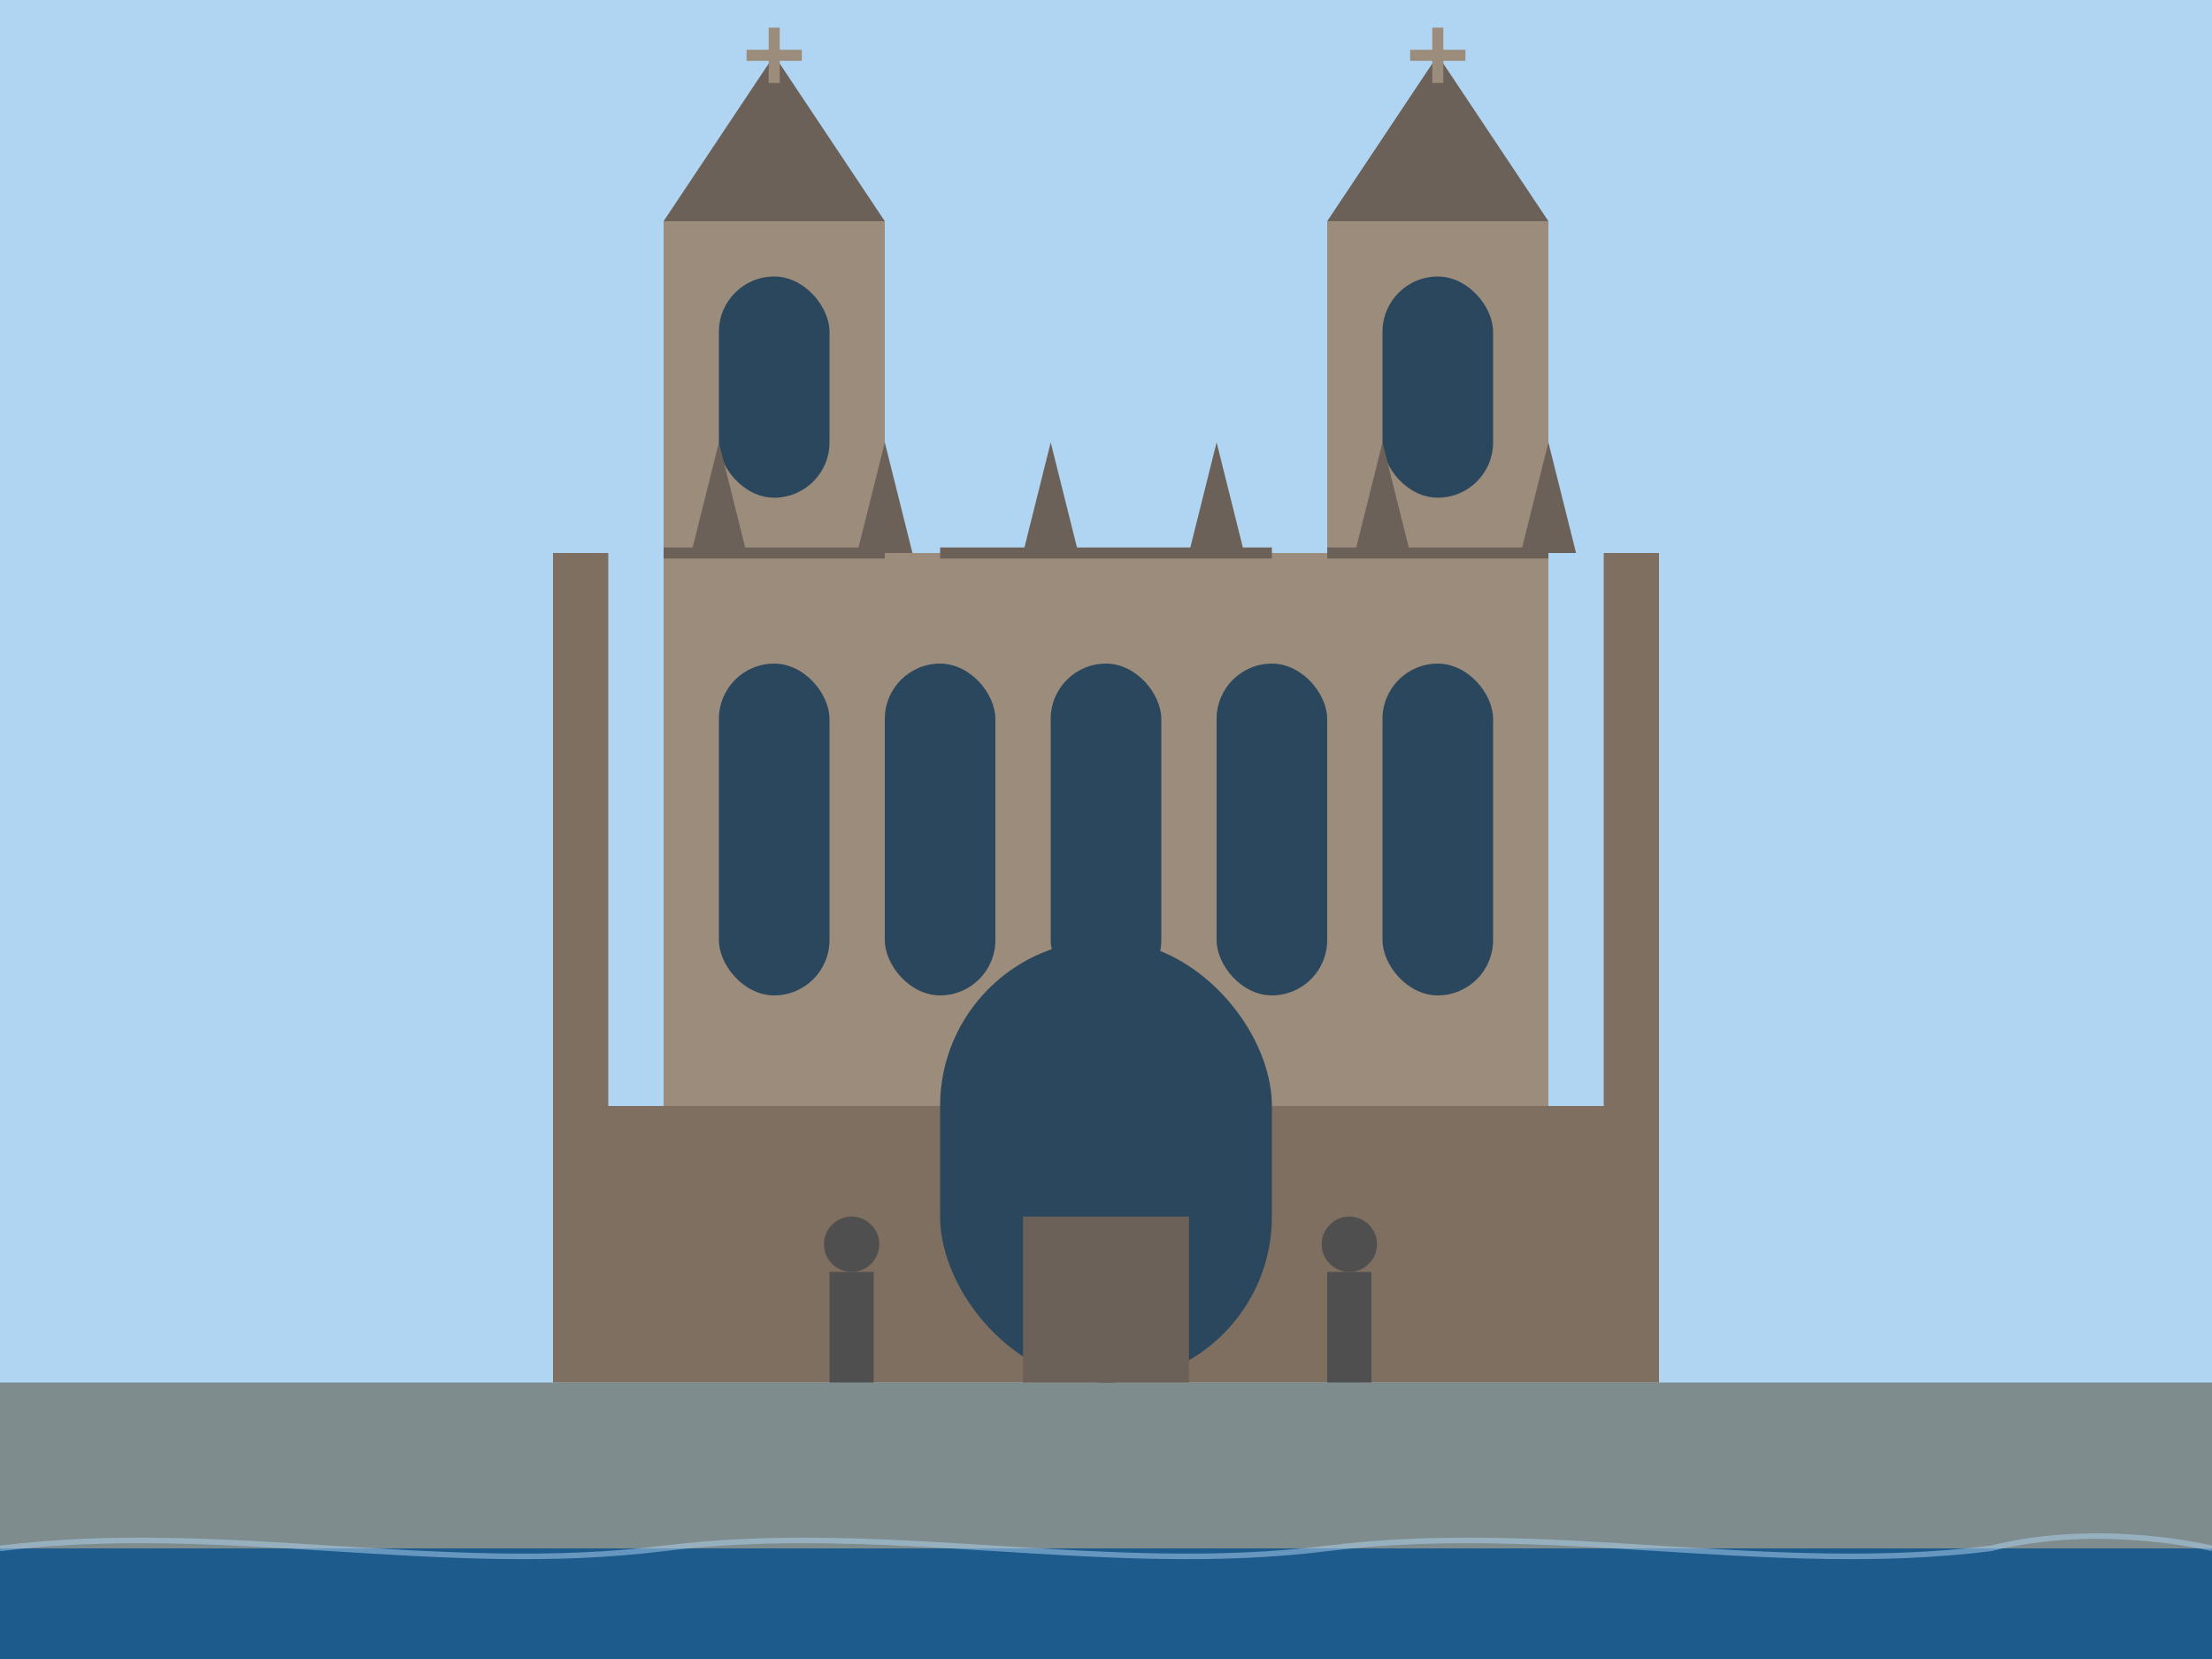
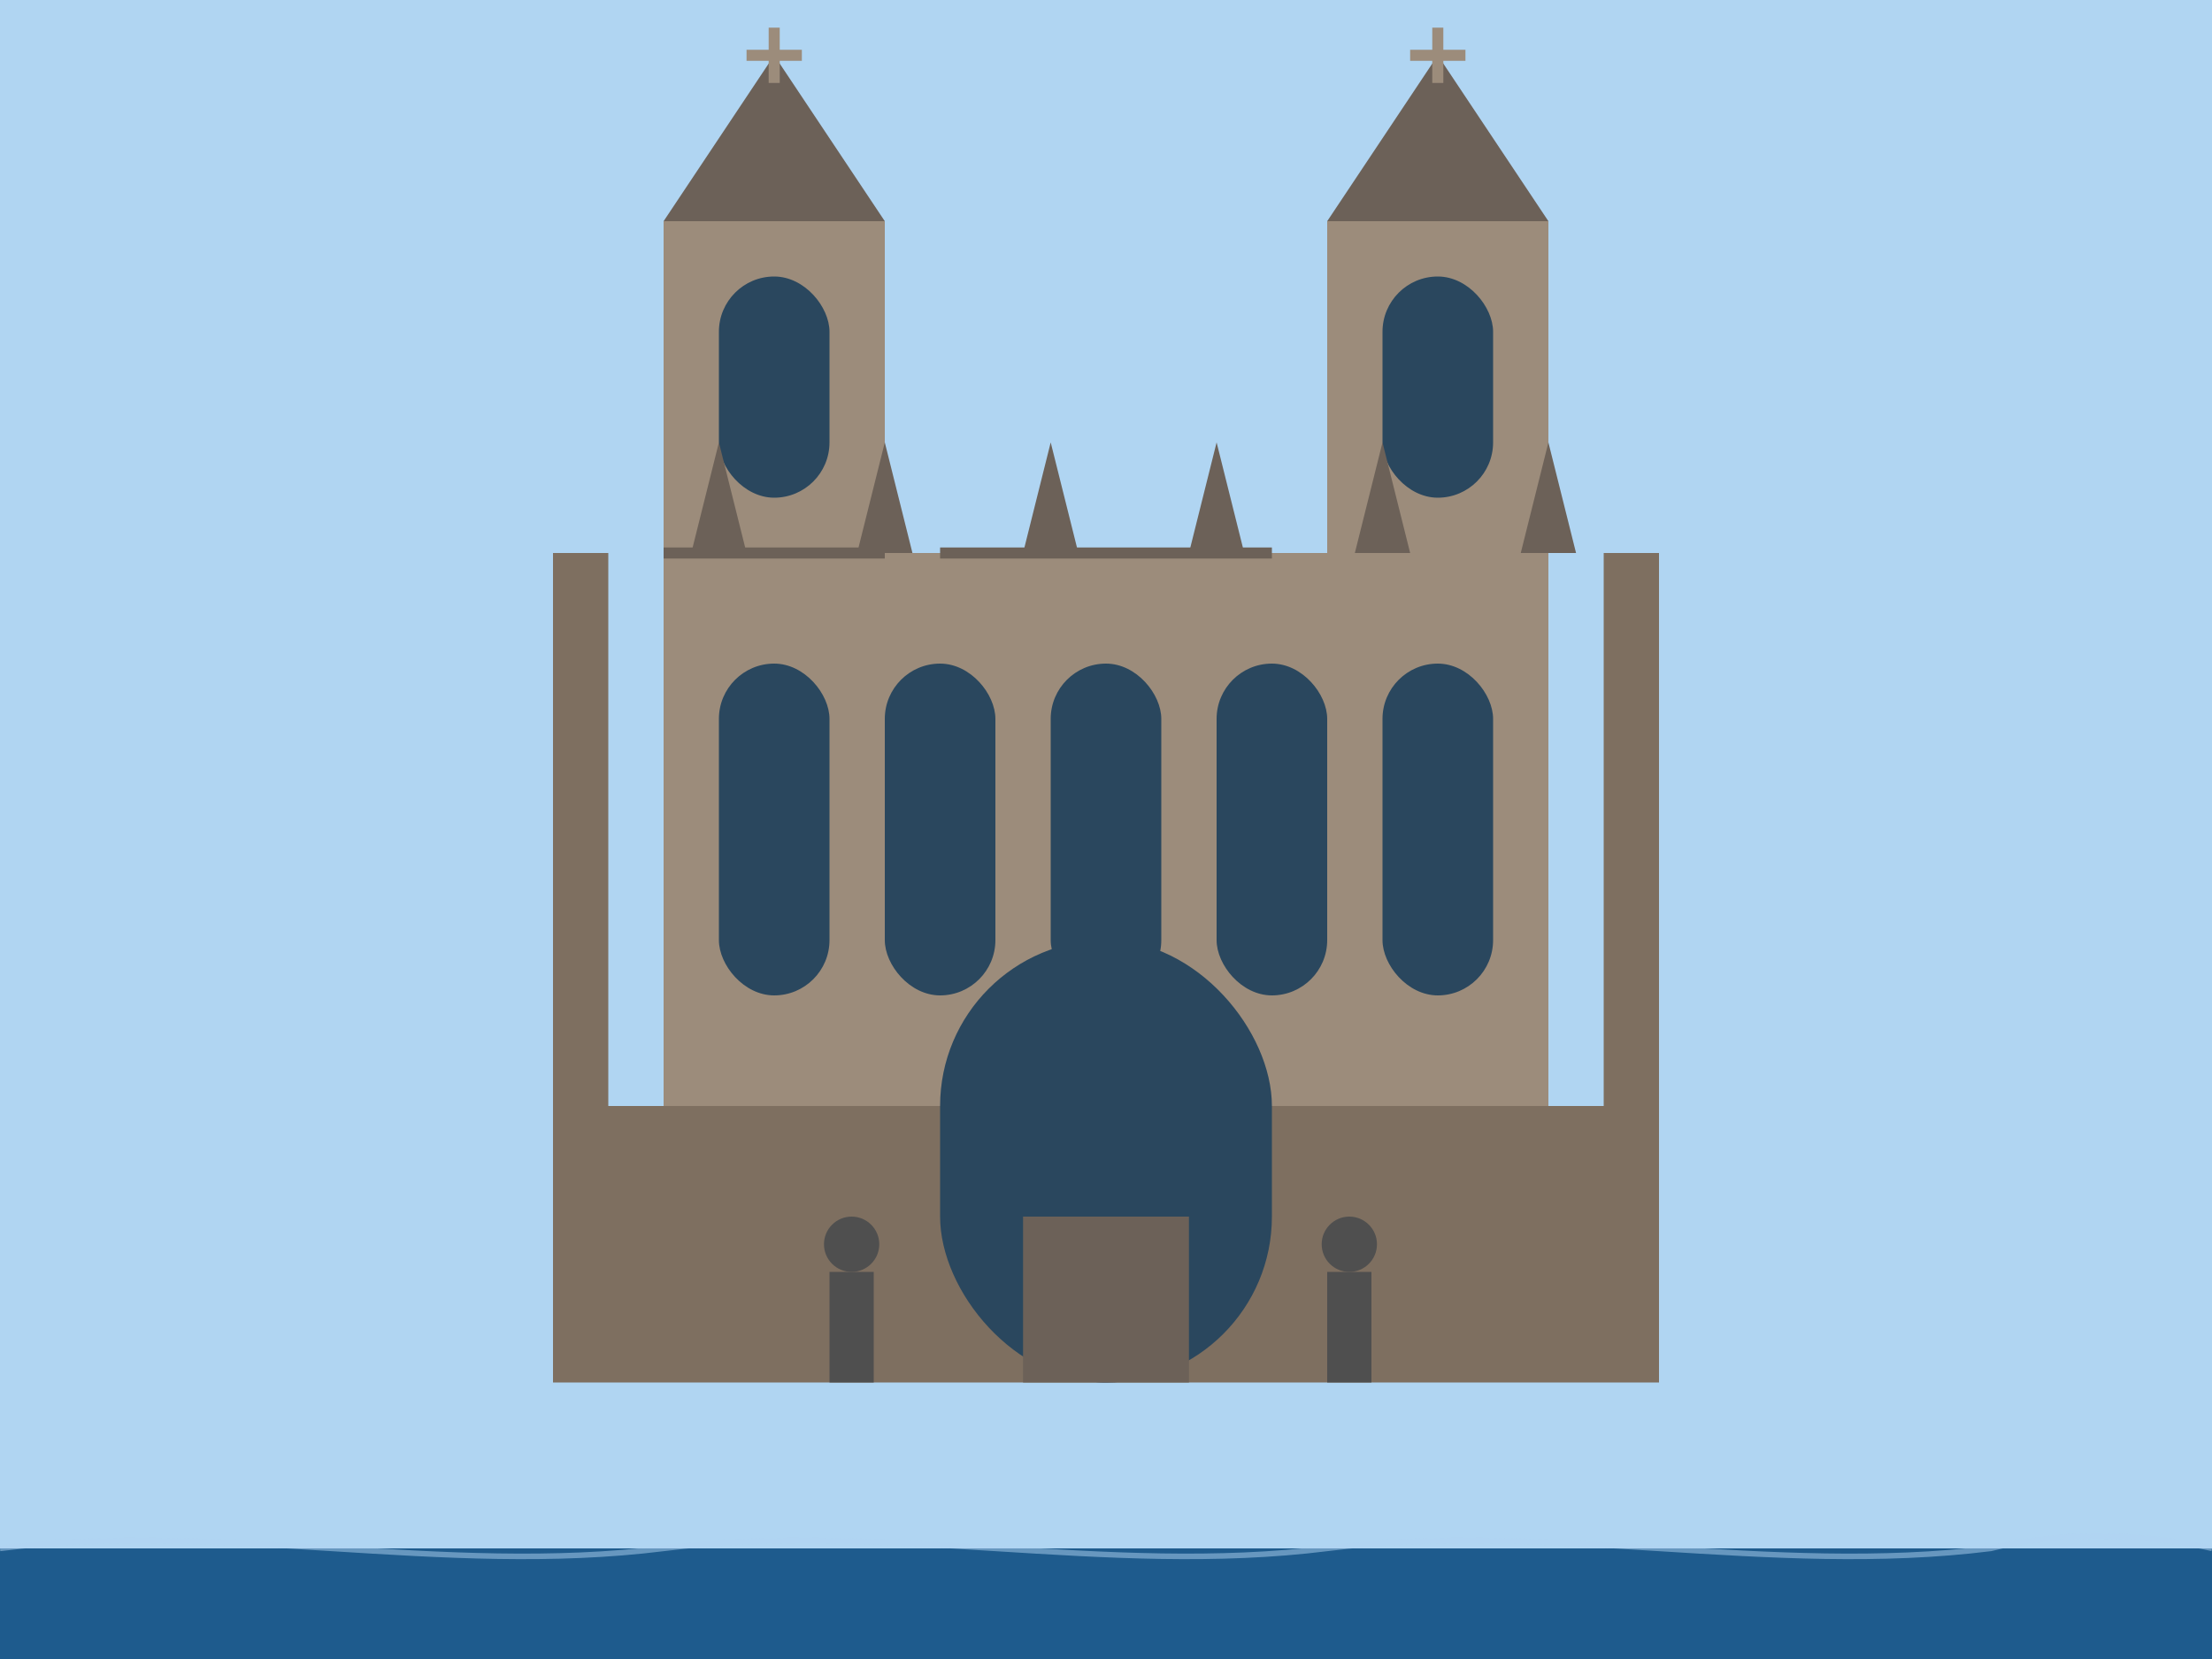
<svg xmlns="http://www.w3.org/2000/svg" width="400" height="300" viewBox="0 0 400 300" fill="none">
  <rect width="400" height="300" fill="#B0D5F2" />
-   <rect y="250" width="400" height="50" fill="#7E8C8D" />
  <rect x="100" y="200" width="200" height="50" fill="#7E6F60" />
  <rect x="120" y="100" width="160" height="100" fill="#9C8C7B" />
  <rect x="130" y="120" width="20" height="60" rx="10" fill="#2A475E" />
  <rect x="160" y="120" width="20" height="60" rx="10" fill="#2A475E" />
  <rect x="190" y="120" width="20" height="60" rx="10" fill="#2A475E" />
  <rect x="220" y="120" width="20" height="60" rx="10" fill="#2A475E" />
  <rect x="250" y="120" width="20" height="60" rx="10" fill="#2A475E" />
  <rect x="120" y="40" width="40" height="60" fill="#9C8C7B" />
  <rect x="240" y="40" width="40" height="60" fill="#9C8C7B" />
  <path d="M120 40L140 10L160 40H120Z" fill="#6C6158" />
  <path d="M240 40L260 10L280 40H240Z" fill="#6C6158" />
  <rect x="130" y="50" width="20" height="40" rx="10" fill="#2A475E" />
  <rect x="250" y="50" width="20" height="40" rx="10" fill="#2A475E" />
  <rect x="170" y="170" width="60" height="80" rx="30" fill="#2A475E" />
  <rect x="185" y="220" width="30" height="30" fill="#6C6158" />
  <rect x="100" y="100" width="10" height="100" fill="#7E6F60" />
  <rect x="290" y="100" width="10" height="100" fill="#7E6F60" />
  <path d="M125 100L130 80L135 100H125Z" fill="#6C6158" />
  <path d="M155 100L160 80L165 100H155Z" fill="#6C6158" />
  <path d="M185 100L190 80L195 100H185Z" fill="#6C6158" />
  <path d="M215 100L220 80L225 100H215Z" fill="#6C6158" />
  <path d="M245 100L250 80L255 100H245Z" fill="#6C6158" />
  <path d="M275 100L280 80L285 100H275Z" fill="#6C6158" />
  <path d="M140 15V5M135 10H145" stroke="#9C8C7B" stroke-width="2" />
  <path d="M260 15V5M255 10H265" stroke="#9C8C7B" stroke-width="2" />
  <path d="M120 100H160" stroke="#6C6158" stroke-width="2" />
-   <path d="M240 100H280" stroke="#6C6158" stroke-width="2" />
  <path d="M170 100H230" stroke="#6C6158" stroke-width="2" />
  <rect x="150" y="230" width="8" height="20" fill="#4F4F4F" />
  <circle cx="154" cy="225" r="5" fill="#4F4F4F" />
  <rect x="240" y="230" width="8" height="20" fill="#4F4F4F" />
  <circle cx="244" cy="225" r="5" fill="#4F4F4F" />
  <rect y="280" width="400" height="20" fill="#1E5B8D" />
  <path d="M0 280C40 275 80 285 120 280C160 275 200 285 240 280C280 275 320 285 360 280C380 275 400 280 400 280" stroke="#B0D5F2" stroke-opacity="0.5" />
</svg>